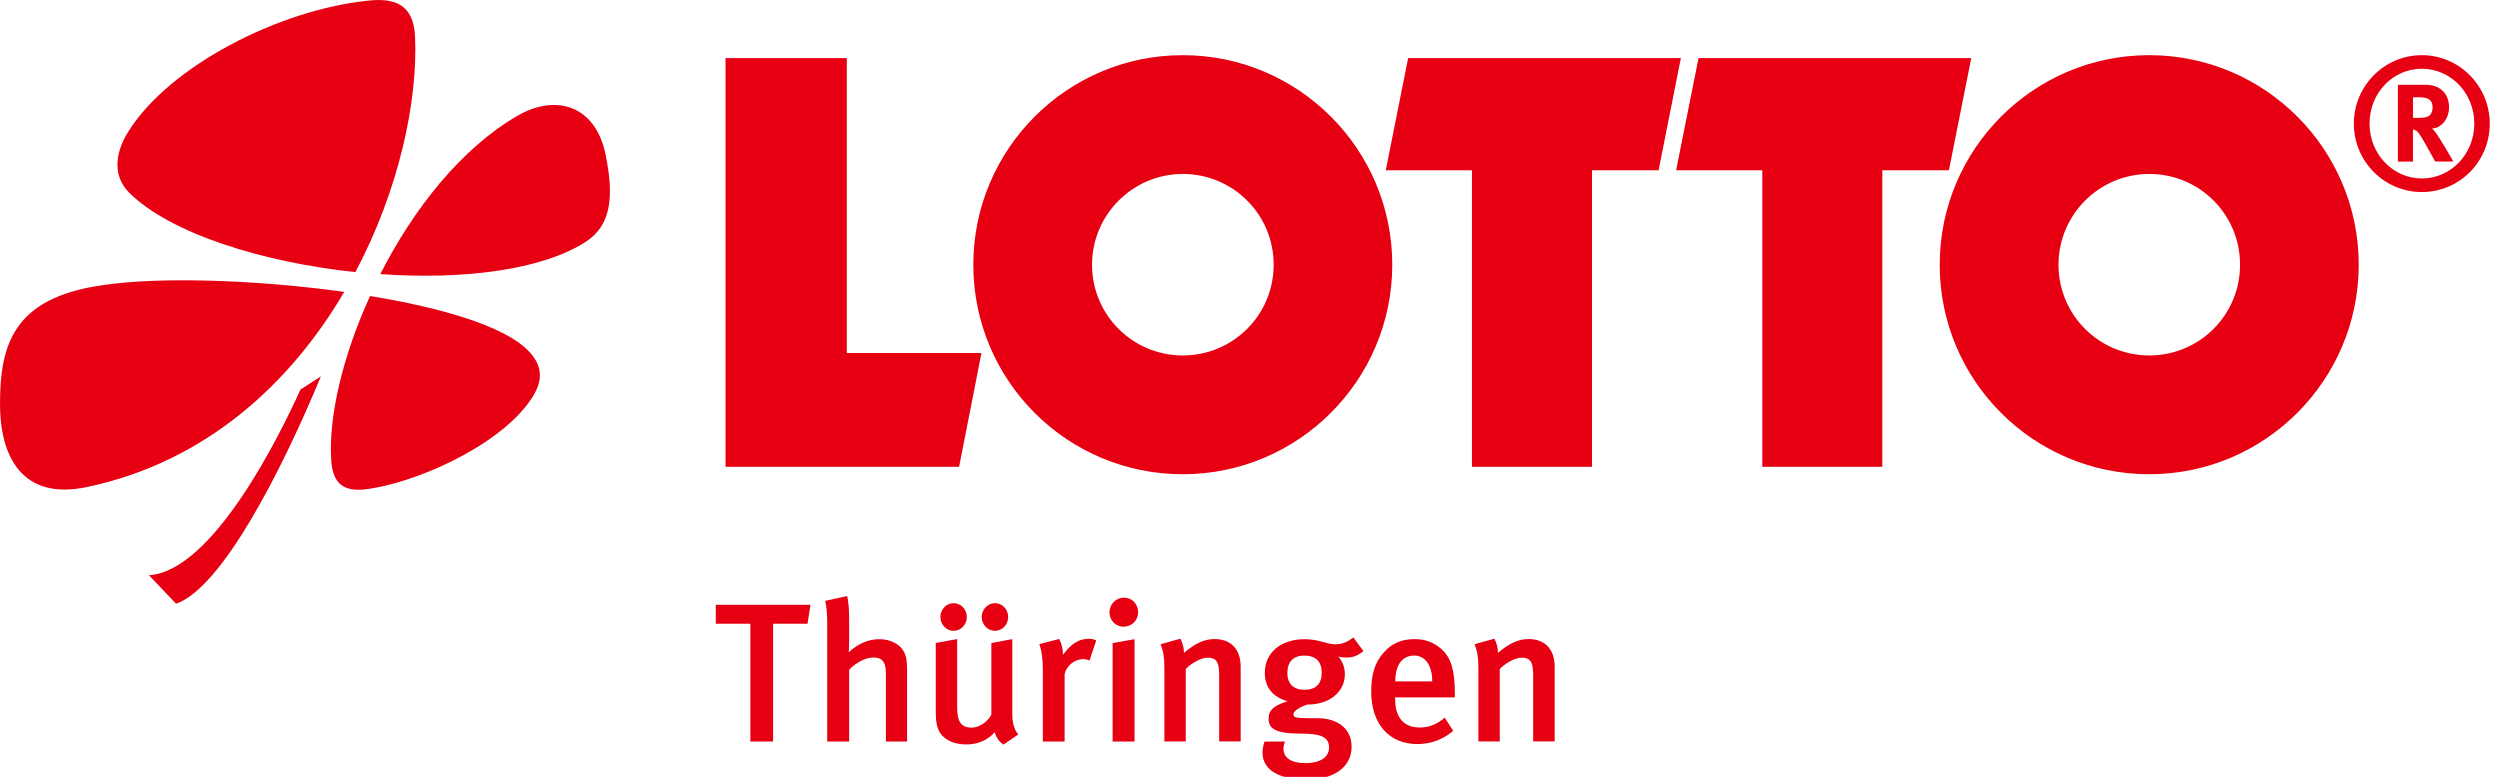
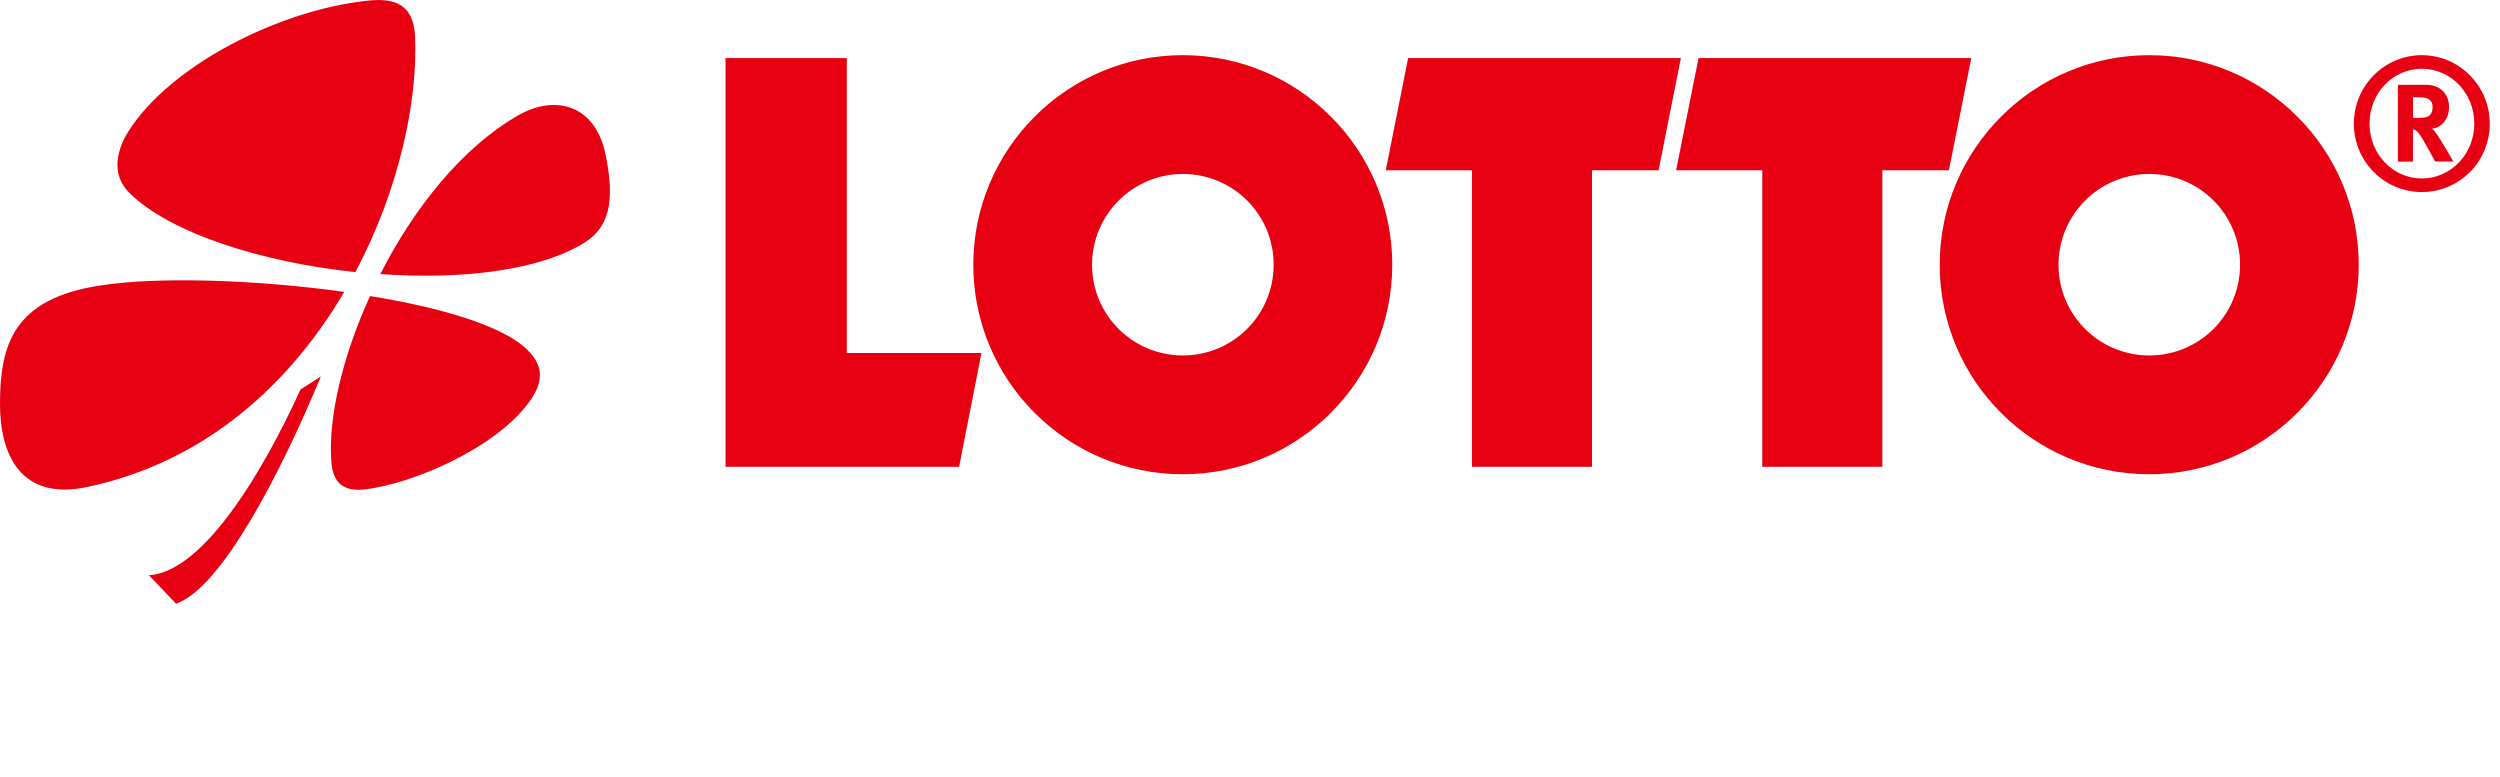
<svg xmlns="http://www.w3.org/2000/svg" id="prefix__Ebene_1" viewBox="0 0 404.7 125.76">
  <defs>
    <style>.prefix__cls-1{fill:#e60012}</style>
  </defs>
-   <path class="prefix__cls-1" d="M130.72 100.97h-5.57v19.07h-3.68v-19.07h-5.6V97.9h15.33l-.48 3.07zM143.41 120.04v-11.01c0-2.02-.7-2.59-2.05-2.59-1.25 0-2.75.8-3.9 1.98v11.62h-3.55v-19.26c0-1.44-.13-2.69-.32-3.52l3.55-.77c.22.93.32 2.24.32 3.81v3.46c0 .9-.06 1.66-.06 1.82 1.6-1.44 3.23-2.11 4.96-2.11 1.92 0 3.39.93 3.94 1.98.42.8.54 1.54.54 3.17v11.42h-3.42zM162.43 120.55c-.7-.51-1.12-1.09-1.41-2.02-1.18 1.34-2.75 1.98-4.61 1.98s-3.23-.64-4.03-1.6c-.64-.77-.9-1.82-.9-3.84v-10.98l3.46-.64v10.85c0 2.02.29 3.49 2.37 3.49 1.18 0 2.62-.96 3.17-2.11V104.1l3.39-.64v12.19c0 2.18.8 3.07.99 3.23l-2.43 1.66zm-8.06-18.43c-1.18 0-2.14-1.02-2.14-2.24s.96-2.24 2.14-2.24 2.14.99 2.14 2.24-.96 2.24-2.14 2.24zm6.69 0c-1.18 0-2.14-1.02-2.14-2.24s.96-2.24 2.14-2.24 2.14.99 2.14 2.24-.96 2.24-2.14 2.24zM176.37 106.92c-.35-.13-.61-.22-.99-.22-1.47 0-2.72 1.09-3.04 2.4v10.94h-3.52v-11.42c0-2.05-.22-3.36-.58-4.35l3.23-.83c.38.74.61 1.66.61 2.56 1.28-1.76 2.56-2.59 4.13-2.59.51 0 .83.06 1.25.26l-1.09 3.26zM181.87 101.45c-1.28 0-2.27-1.06-2.27-2.33s1.02-2.37 2.34-2.37 2.3 1.02 2.3 2.37-1.06 2.33-2.37 2.33zm-1.76 18.59v-15.93l3.55-.64v16.57h-3.55zM197.36 120.04v-10.75c0-2.21-.51-2.82-1.86-2.82-1.02 0-2.5.77-3.55 1.82v11.74h-3.46v-11.9c0-1.7-.16-2.69-.61-3.84l3.2-.9c.38.74.58 1.44.58 2.3 1.73-1.47 3.23-2.24 4.96-2.24 2.5 0 4.22 1.5 4.22 4.48v12.09h-3.49zM217.9 106.44c-.67 0-1.15-.13-1.25-.16.1.1 1.06 1.15 1.06 2.82 0 2.82-2.34 4.96-6.14 4.96-1.15.42-2.18 1.02-2.18 1.54 0 .61.22.67 4.03.67 2.59 0 5.38 1.31 5.38 4.61s-2.88 5.31-7.2 5.31-7.23-1.38-7.23-4.42c0-.67.26-1.54.32-1.73h3.33c-.06.13-.26.7-.26 1.15 0 1.5 1.28 2.34 3.55 2.34 2.5 0 3.84-1.02 3.84-2.53 0-1.76-1.47-2.24-4.48-2.24-4.35 0-5.31-.86-5.31-2.46s1.34-2.24 3.07-2.78c-2.43-.7-3.68-2.27-3.68-4.58 0-3.3 2.59-5.47 6.46-5.47 2.3 0 3.62.83 4.93.83 1.06 0 2.05-.38 2.94-1.12l1.63 2.21c-.9.77-1.73 1.06-2.82 1.06zm-6.72-.32c-1.79 0-2.78.99-2.78 2.82s1.06 2.72 2.78 2.72c1.82 0 2.78-.96 2.78-2.75s-.93-2.78-2.78-2.78zM225.84 112.9v.26c0 2.24.83 4.61 4 4.61 1.5 0 2.82-.54 4.03-1.6l1.38 2.14c-1.7 1.44-3.65 2.14-5.82 2.14-4.58 0-7.46-3.3-7.46-8.48 0-2.85.61-4.74 2.02-6.33 1.31-1.5 2.91-2.18 4.96-2.18 1.6 0 3.07.42 4.45 1.66 1.41 1.28 2.11 3.26 2.11 7.04v.74h-9.66zm3.1-6.78c-1.98 0-3.07 1.57-3.07 4.19h5.98c0-2.62-1.15-4.19-2.91-4.19zM248.19 120.04v-10.75c0-2.21-.51-2.82-1.86-2.82-1.02 0-2.5.77-3.55 1.82v11.74h-3.46v-11.9c0-1.7-.16-2.69-.61-3.84l3.2-.9c.38.74.58 1.44.58 2.3 1.73-1.47 3.23-2.24 4.96-2.24 2.5 0 4.22 1.5 4.22 4.48v12.09h-3.49z" />
  <g id="prefix__layer1">
    <g id="prefix__g19225">
      <path id="prefix__path19227" class="prefix__cls-1" d="M59.89 47.92c11.5 1.87 21.5 4.81 25.45 8.68 2.81 2.74 2.55 5.34.41 8.35-5.3 7.48-18.9 13.42-26.85 14.29-4.13.4-5.09-1.94-5.28-4.74-.47-7.01 1.86-16.89 6.28-26.57m-7.96 13.01C45.52 76.43 35.87 95.19 28.5 97.73l-4.39-4.61c10.41-.67 21.27-22.84 24.52-30.05l3.31-2.14m5.58-16.88c-15.1-1.6-29.95-6.28-36.57-12.82-3.1-3.07-1.98-7.14-.12-10.02C27.5 10.67 45.04 1.65 59.43.12c4.61-.53 7.52.67 7.76 5.81.46 10.48-2.61 24.84-9.67 38.13m-1.8 3.2c-8.63 14.69-22.3 27.51-41.64 31.58C3.33 81.11-.03 73.56 0 65.28c.03-9.35 2.08-17.03 16.49-19.1 9.07-1.4 24.87-.93 39.23 1.07m334.9-31.51h.89c.59 0 1.14.07 1.4.2.6.2.88.73.88 1.47 0 .53-.17.93-.47 1.27-.33.27-.81.4-1.87.4h-.83v-3.34zm-2.45-2v12.42h2.44v-5.21c.14 0 .27.07.39.13.45.2.83.8 2.06 3 .46.87.68 1.2 1.15 2.07h2.94s-2.25-3.94-2.96-4.81c-.15-.2-.27-.33-.51-.53 1.52-.07 2.77-1.54 2.77-3.47 0-2.14-1.46-3.61-3.66-3.61h-4.61zm12.37 6.27c0 4.94-3.81 8.88-8.49 8.88s-8.47-3.94-8.47-8.88 3.77-8.88 8.47-8.88 8.49 3.94 8.49 8.88m2.5 0c0-6.14-4.97-11.08-11-11.08s-11 4.94-11 11.08 4.95 11.08 11 11.08 11-4.87 11-11.08M61.56 44.38c5.37-10.55 13.13-20.43 22.33-25.71 5.96-3.41 12.52-1.8 14.17 6.48 1.26 6.34 1.06 11.15-3.17 13.95-7.18 4.67-20.08 6.21-33.32 5.27m271.66-1.52c0 8.15 6.58 14.69 14.7 14.69s14.69-6.54 14.69-14.69-6.57-14.69-14.69-14.69-14.7 6.61-14.7 14.69m-19.23 0c0-18.7 15.19-33.92 33.92-33.92s33.91 15.22 33.91 33.92-15.18 33.92-33.91 33.92S314 61.61 314 42.85m-137.22 0c0 8.15 6.58 14.69 14.7 14.69s14.7-6.54 14.7-14.69-6.58-14.69-14.7-14.69-14.7 6.61-14.7 14.69m-19.22 0c0-18.7 15.19-33.92 33.91-33.92s33.91 15.22 33.91 33.92-15.19 33.92-33.91 33.92-33.91-15.16-33.91-33.92M274.96 9.4h44.15l-3.62 18.16h-10.78v48.01h-19.43V27.56h-13.95M117.45 9.4h19.63v47.74h21.8l-3.62 18.43h-37.81V9.4zm110.5 0h44.15l-3.61 18.16h-10.78v48.01h-19.43V27.56h-13.95" />
    </g>
  </g>
</svg>